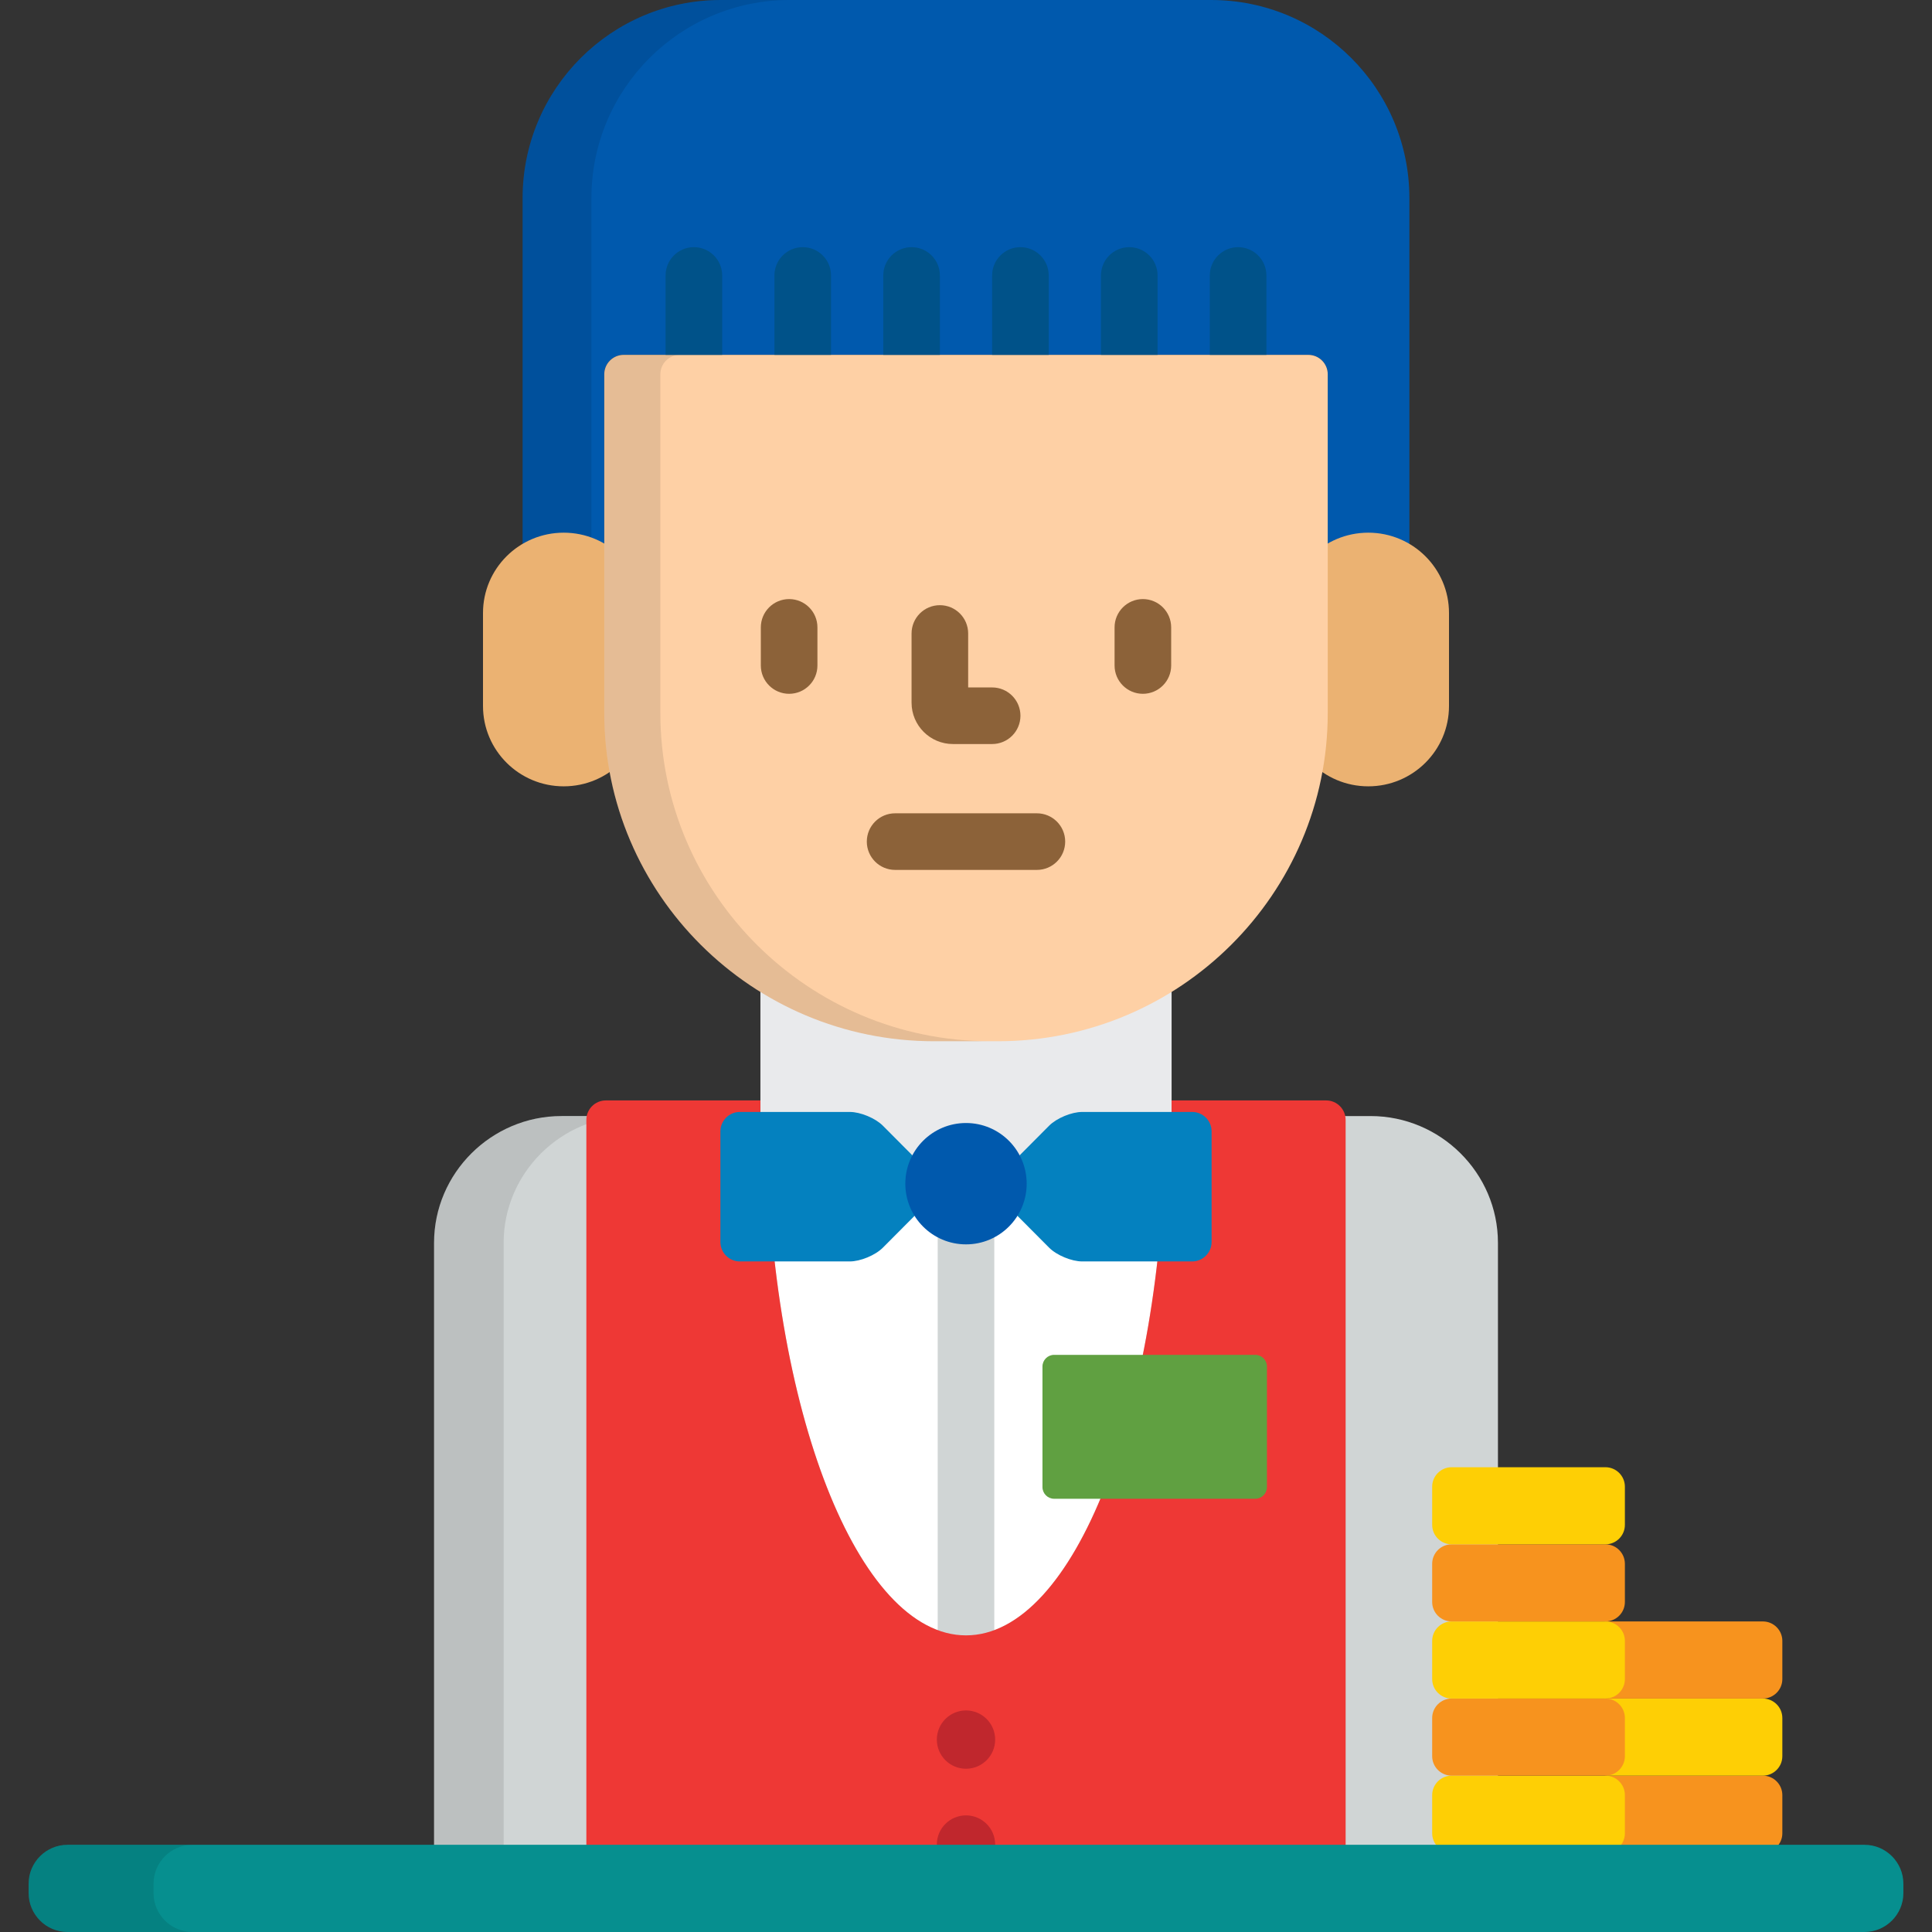
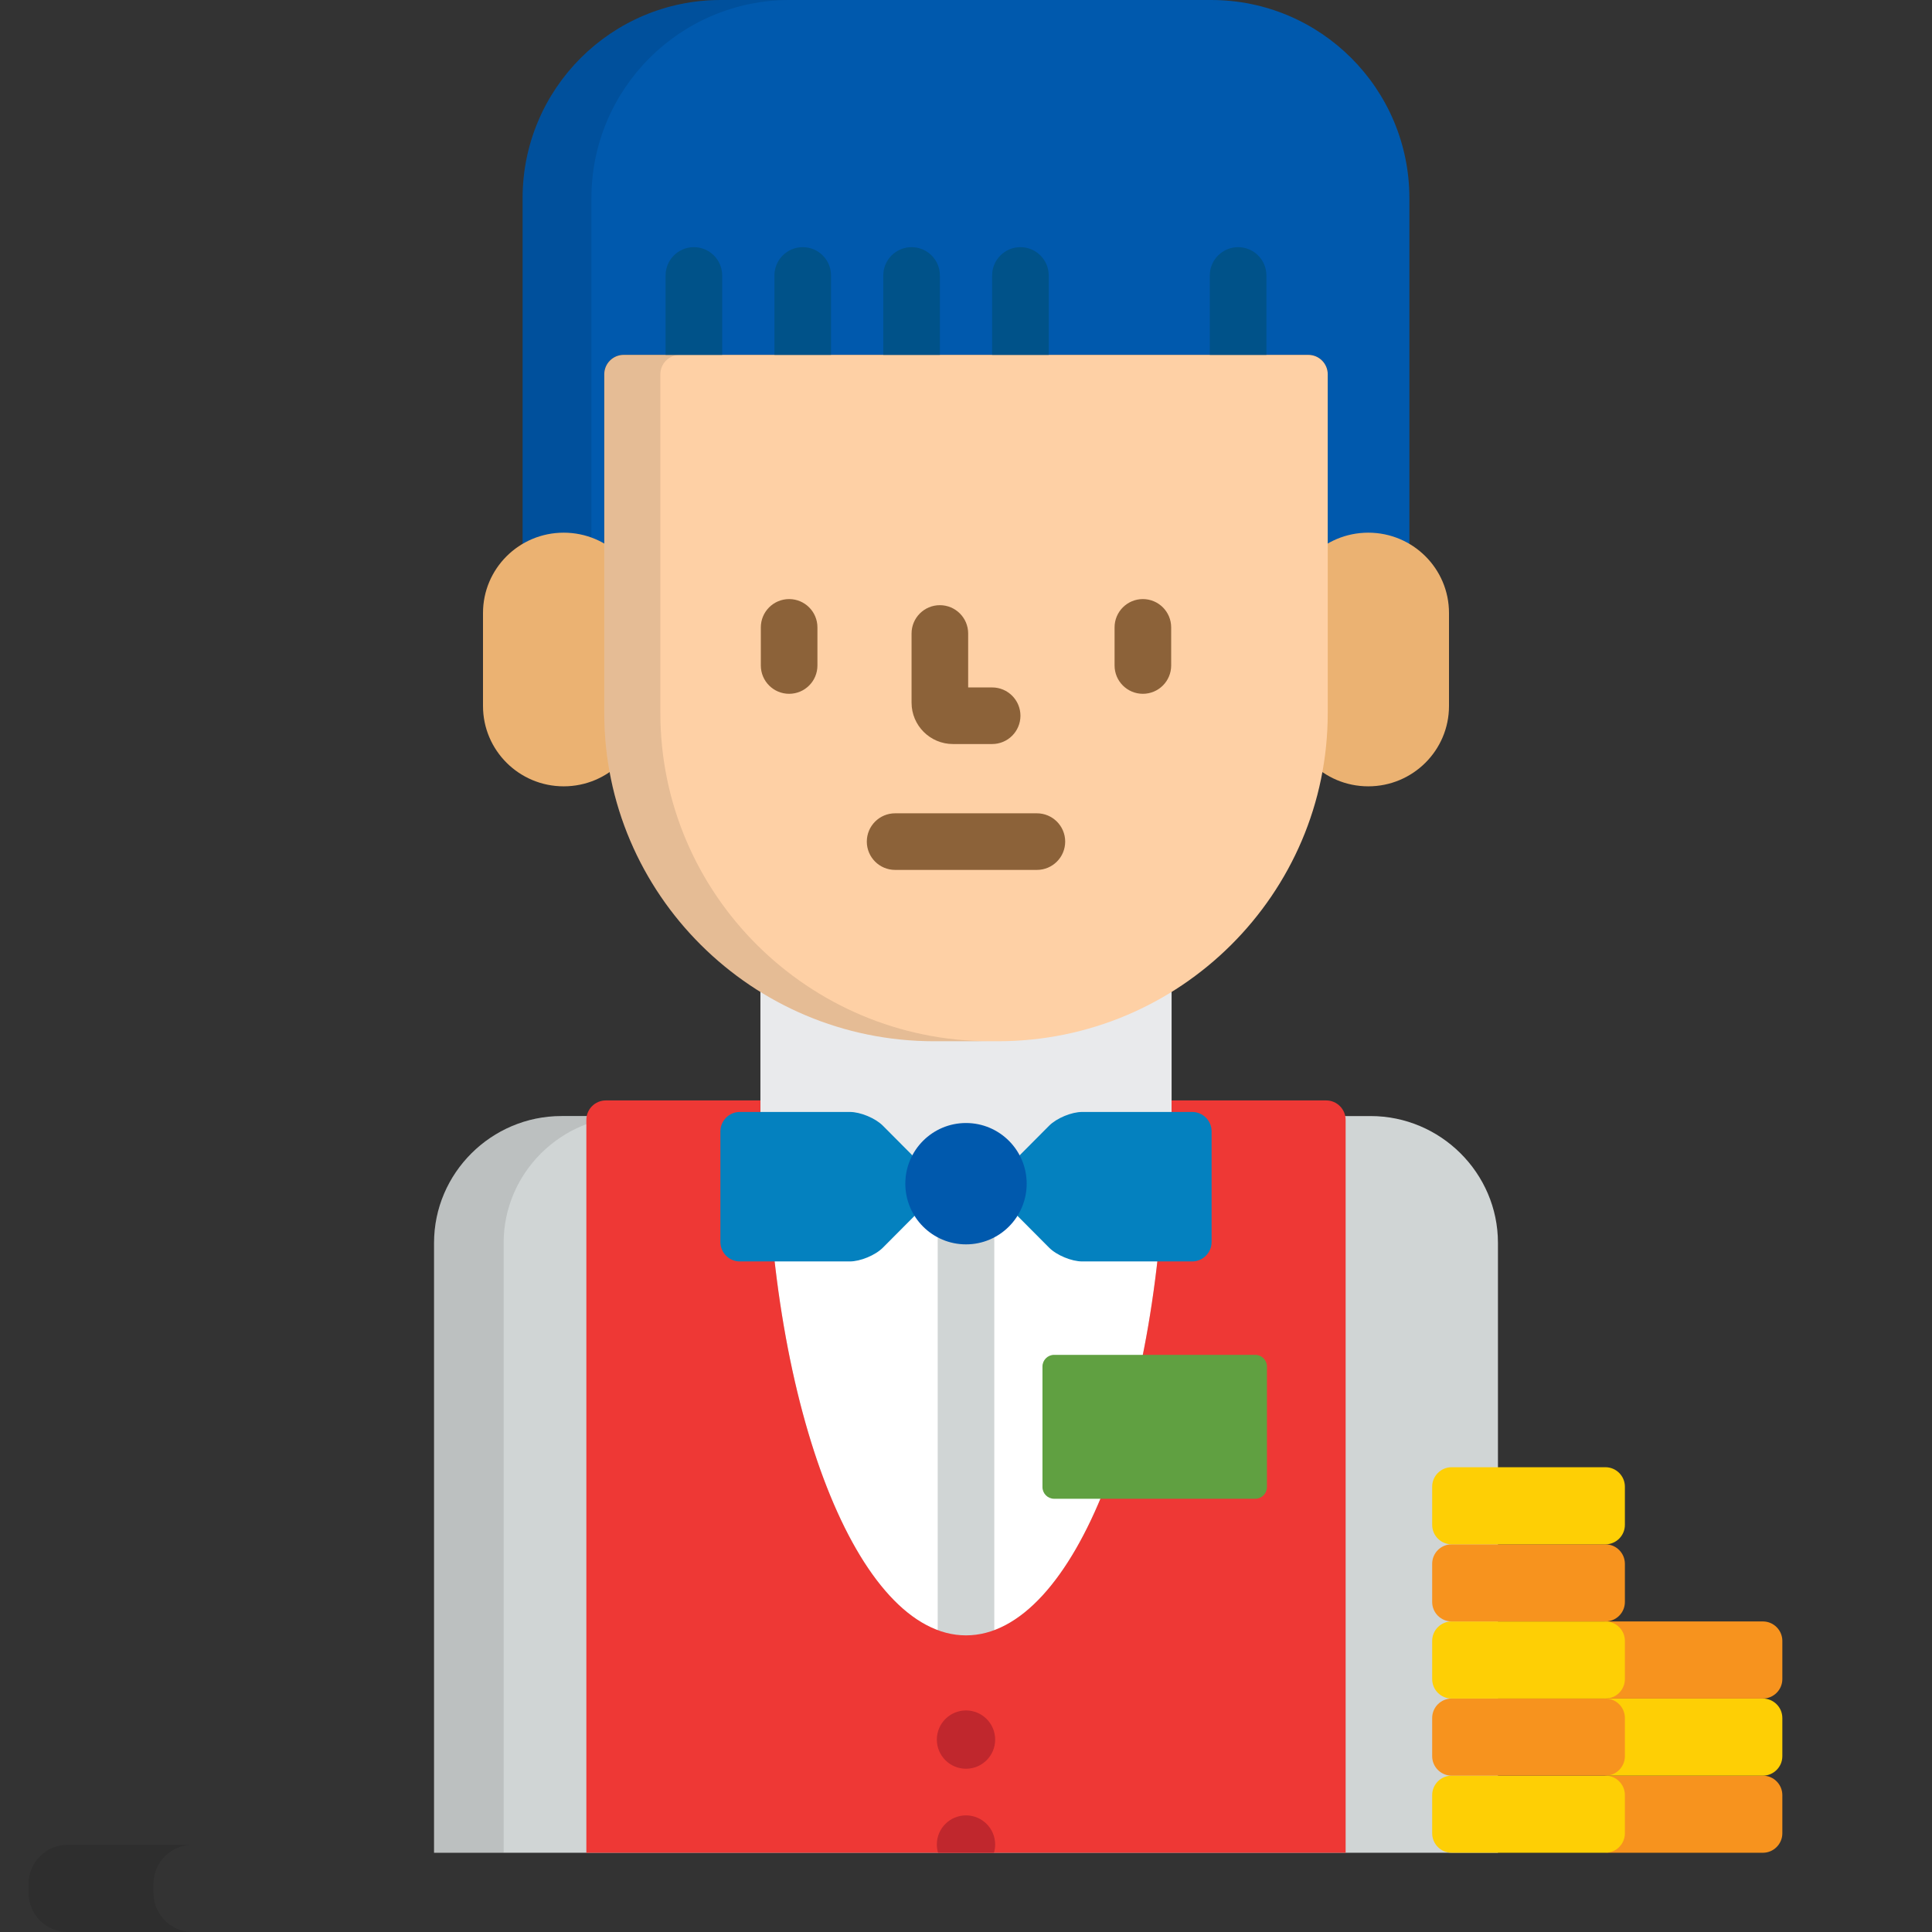
<svg xmlns="http://www.w3.org/2000/svg" version="1.1" id="Capa_1" x="0px" y="0px" viewBox="0 0 512 512" style="enable-background:new 0 0 512 512;" xml:space="preserve">
  <rect x="0" y="0" width="512" height="512" fill="#333333" stroke="none" />
  <path style="fill:#D0D5D5;" d="M396.972,491V329.375c0-18.485-15.198-33.61-33.773-33.61H148.801  c-18.575,0-33.772,15.125-33.772,33.61V491H396.972z" />
  <path style="opacity:0.1;enable-background:new    ;" d="M133.469,491V329.375c0-18.485,15.197-33.61,33.772-33.61h-18.44  c-18.575,0-33.772,15.125-33.772,33.61V491H133.469z" />
  <path style="fill:#F7931E;" d="M472.338,485.849c0,2.833-2.318,5.151-5.151,5.151h-40.769c-2.833,0-5.151-2.318-5.151-5.151v-10.132  c0-2.833,2.318-5.151,5.151-5.151h40.769c2.833,0,5.151,2.318,5.151,5.151V485.849z" />
  <path style="fill:#FECF05;" d="M472.338,465.415c0,2.833-2.318,5.151-5.151,5.151h-40.769c-2.833,0-5.151-2.318-5.151-5.151v-10.132  c0-2.833,2.318-5.151,5.151-5.151h40.769c2.833,0,5.151,2.318,5.151,5.151V465.415z" />
  <path style="fill:#F7931E;" d="M472.338,444.981c0,2.833-2.318,5.151-5.151,5.151h-40.769c-2.833,0-5.151-2.318-5.151-5.151V434.85  c0-2.833,2.318-5.151,5.151-5.151h40.769c2.833,0,5.151,2.318,5.151,5.151V444.981z" />
  <path style="fill:#0059AD;" d="M320.966,0H191.034c-29.017,0-52.539,23.523-52.539,52.539v101.473h21.641V99.194  c0-2.845,2.307-5.15,5.151-5.15h181.428c2.844,0,5.151,2.306,5.151,5.15v54.818h21.64V52.539C373.505,23.523,349.982,0,320.966,0z" />
  <path style="opacity:0.1;enable-background:new    ;" d="M209.271,0h-18.237c-29.017,0-52.539,23.523-52.539,52.539v101.473h18.237  V52.539C156.732,23.523,180.255,0,209.271,0z" />
-   <path style="fill:#FFFFFF;" d="M203.071,294.404c0,76.759,23.696,138.985,52.93,138.985c29.231,0,52.929-62.226,52.929-138.985  H203.071z" />
+   <path style="fill:#FFFFFF;" d="M203.071,294.404c0,76.759,23.696,138.985,52.93,138.985c29.231,0,52.929-62.226,52.929-138.985  H203.071" />
  <path style="fill:#D0D5D5;" d="M256,327.167c-2.71,0-5.259-0.677-7.499-1.861v106.939c0,4.142,3.358,7.5,7.5,7.5s7.5-3.358,7.5-7.5  v-106.94C261.26,326.49,258.71,327.167,256,327.167z" />
  <path style="fill:#E9EAEC;" d="M264.459,273.897h-16.918c-16.877,0-32.649-4.791-46.025-13.069V297h23.673  c2.833,0,6.786,1.643,8.784,3.651l7.779,7.817c2.688-5.13,8.055-8.636,14.248-8.636c6.192,0,11.559,3.505,14.247,8.635l7.778-7.816  c1.998-2.008,5.952-3.651,8.785-3.651h23.676v-36.172C297.109,269.106,281.337,273.897,264.459,273.897z" />
  <path style="fill:#EE3835;" d="M356.607,491V296.777c0-2.833-2.318-5.151-5.151-5.151h-40.972v5.604l-1.584,1.549  c-0.88,74.734-24.226,134.61-52.9,134.61c-28.676,0-52.021-59.876-52.901-134.61l-1.584-1.549v-5.604h-40.973  c-2.833,0-5.151,2.318-5.151,5.151V491H356.607z" />
  <g>
    <path style="fill:#EBB272;" d="M170.779,187.099c0,11.756-9.578,21.287-21.39,21.287l0,0c-11.813,0-21.389-9.531-21.389-21.287   v-24.648c0-11.756,9.576-21.287,21.389-21.287l0,0c11.812,0,21.39,9.531,21.39,21.287V187.099z" />
    <path style="fill:#EBB272;" d="M384,187.099c0,11.756-9.577,21.287-21.389,21.287l0,0c-11.813,0-21.39-9.531-21.39-21.287v-24.648   c0-11.756,9.577-21.287,21.39-21.287l0,0c11.812,0,21.389,9.531,21.389,21.287L384,187.099L384,187.099z" />
  </g>
  <path style="fill:#FED0A5;" d="M247.541,275.94c-48.195,0-87.405-39.022-87.405-86.986v-89.76c0-2.845,2.307-5.15,5.151-5.15  h181.428c2.844,0,5.151,2.306,5.151,5.15v89.76c0,47.964-39.21,86.986-87.406,86.986H247.541z" />
  <path style="opacity:0.1;enable-background:new    ;" d="M175,188.954v-89.76c0-2.845,2.307-5.15,5.151-5.15h-14.864  c-2.844,0-5.151,2.306-5.151,5.15v89.76c0,47.964,39.21,86.986,87.405,86.986h14.864C214.21,275.94,175,236.919,175,188.954z" />
  <g>
    <path style="fill:#8C6239;" d="M262.929,197.177h-10.386c-6.049,0-10.97-4.914-10.97-10.954v-18.344c0-4.142,3.358-7.5,7.5-7.5   s7.5,3.358,7.5,7.5v14.299h6.356c4.142,0,7.5,3.358,7.5,7.5C270.429,193.819,267.071,197.177,262.929,197.177z" />
    <path style="fill:#8C6239;" d="M274.786,230.534h-37.571c-4.142,0-7.5-3.358-7.5-7.5s3.358-7.5,7.5-7.5h37.571   c4.142,0,7.5,3.358,7.5,7.5S278.928,230.534,274.786,230.534z" />
    <path style="fill:#8C6239;" d="M209.127,183.865c-4.142,0-7.5-3.358-7.5-7.5v-10.102c0-4.142,3.358-7.5,7.5-7.5s7.5,3.358,7.5,7.5   v10.102C216.627,180.507,213.269,183.865,209.127,183.865z" />
    <path style="fill:#8C6239;" d="M302.873,183.865c-4.142,0-7.5-3.358-7.5-7.5v-10.102c0-4.142,3.358-7.5,7.5-7.5s7.5,3.358,7.5,7.5   v10.102C310.373,180.507,307.015,183.865,302.873,183.865z" />
  </g>
  <circle style="fill:#C0272D;" cx="256" cy="461.01" r="7.727" />
  <g>
    <path style="fill:#0481BF;" d="M196.063,334.294c-2.833,0-5.151-2.318-5.151-5.151v-29.316c0-2.833,2.318-5.151,5.151-5.151h29.127   c2.833,0,6.786,1.643,8.784,3.651l12.447,12.508c1.999,2.008,1.999,5.293,0,7.301l-12.447,12.507   c-1.999,2.008-5.951,3.651-8.784,3.651L196.063,334.294L196.063,334.294z" />
    <path style="fill:#0481BF;" d="M286.809,334.294c-2.833,0-6.786-1.643-8.785-3.651l-12.446-12.507   c-1.999-2.008-1.999-5.294,0-7.301l12.446-12.508c1.998-2.008,5.952-3.651,8.785-3.651h29.128c2.833,0,5.151,2.318,5.151,5.151   v29.316c0,2.833-2.318,5.151-5.151,5.151L286.809,334.294L286.809,334.294z" />
  </g>
  <circle style="fill:#0059AD;" cx="256" cy="313.69" r="16.08" />
  <g>
    <path style="fill:#005289;" d="M183.887,65.5c-4.142,0-7.5,3.358-7.5,7.5v21.044h15V73C191.387,68.858,188.029,65.5,183.887,65.5z" />
    <path style="fill:#005289;" d="M212.732,65.5c-4.142,0-7.5,3.358-7.5,7.5v21.044h15V73C220.232,68.858,216.874,65.5,212.732,65.5z" />
    <path style="fill:#005289;" d="M241.578,65.5c-4.142,0-7.5,3.358-7.5,7.5v21.044h15V73C249.078,68.858,245.72,65.5,241.578,65.5z" />
    <path style="fill:#005289;" d="M270.422,65.5c-4.142,0-7.5,3.358-7.5,7.5v21.044h15V73C277.922,68.858,274.565,65.5,270.422,65.5z" />
-     <path style="fill:#005289;" d="M299.268,65.5c-4.142,0-7.5,3.358-7.5,7.5v21.044h15V73C306.768,68.858,303.41,65.5,299.268,65.5z" />
    <path style="fill:#005289;" d="M335.613,73c0-4.142-3.358-7.5-7.5-7.5s-7.5,3.358-7.5,7.5v21.044h15V73z" />
  </g>
  <path style="fill:#FECF05;" d="M430.612,485.849c0,2.833-2.318,5.151-5.151,5.151h-40.768c-2.833,0-5.151-2.318-5.151-5.151v-10.132  c0-2.833,2.318-5.151,5.151-5.151h40.768c2.833,0,5.151,2.318,5.151,5.151V485.849z" />
  <path style="fill:#F7931E;" d="M430.612,465.415c0,2.833-2.318,5.151-5.151,5.151h-40.768c-2.833,0-5.151-2.318-5.151-5.151v-10.132  c0-2.833,2.318-5.151,5.151-5.151h40.768c2.833,0,5.151,2.318,5.151,5.151V465.415z" />
  <path style="fill:#FECF05;" d="M430.612,444.981c0,2.833-2.318,5.151-5.151,5.151h-40.768c-2.833,0-5.151-2.318-5.151-5.151V434.85  c0-2.833,2.318-5.151,5.151-5.151h40.768c2.833,0,5.151,2.318,5.151,5.151V444.981z" />
  <path style="fill:#F7931E;" d="M430.612,424.548c0,2.833-2.318,5.151-5.151,5.151h-40.768c-2.833,0-5.151-2.318-5.151-5.151v-10.133  c0-2.833,2.318-5.151,5.151-5.151h40.768c2.833,0,5.151,2.318,5.151,5.151V424.548z" />
  <path style="fill:#FECF05;" d="M430.612,404.113c0,2.833-2.318,5.151-5.151,5.151h-40.768c-2.833,0-5.151-2.318-5.151-5.151v-10.132  c0-2.833,2.318-5.151,5.151-5.151h40.768c2.833,0,5.151,2.318,5.151,5.151V404.113z" />
  <path style="fill:#C0272D;" d="M263.41,491c0.203-0.691,0.317-1.422,0.317-2.179c0-4.267-3.459-7.726-7.727-7.726  c-4.268,0-7.727,3.459-7.727,7.726c0,0.757,0.114,1.488,0.317,2.179H263.41z" />
  <path style="fill:#60A041;" d="M335.754,394.098c0,1.7-1.391,3.09-3.09,3.09h-53.31c-1.7,0-3.09-1.391-3.09-3.09v-31.959  c0-1.699,1.391-3.09,3.09-3.09h53.31c1.7,0,3.09,1.391,3.09,3.09V394.098z" />
-   <path style="fill:#068F8F;" d="M504.415,501.698c0,5.666-4.636,10.302-10.302,10.302H17.887c-5.666,0-10.302-4.636-10.302-10.302  v-2.504c0-5.666,4.636-10.302,10.302-10.302h476.226c5.666,0,10.302,4.636,10.302,10.302V501.698z" />
  <path style="opacity:0.1;enable-background:new    ;" d="M40.692,501.698v-2.504c0-5.666,4.636-10.302,10.302-10.302H17.887  c-5.666,0-10.302,4.636-10.302,10.302v2.504c0,5.666,4.636,10.302,10.302,10.302h33.107C45.328,512,40.692,507.364,40.692,501.698z" />
  <g>
</g>
  <g>
</g>
  <g>
</g>
  <g>
</g>
  <g>
</g>
  <g>
</g>
  <g>
</g>
  <g>
</g>
  <g>
</g>
  <g>
</g>
  <g>
</g>
  <g>
</g>
  <g>
</g>
  <g>
</g>
  <g>
</g>
</svg>